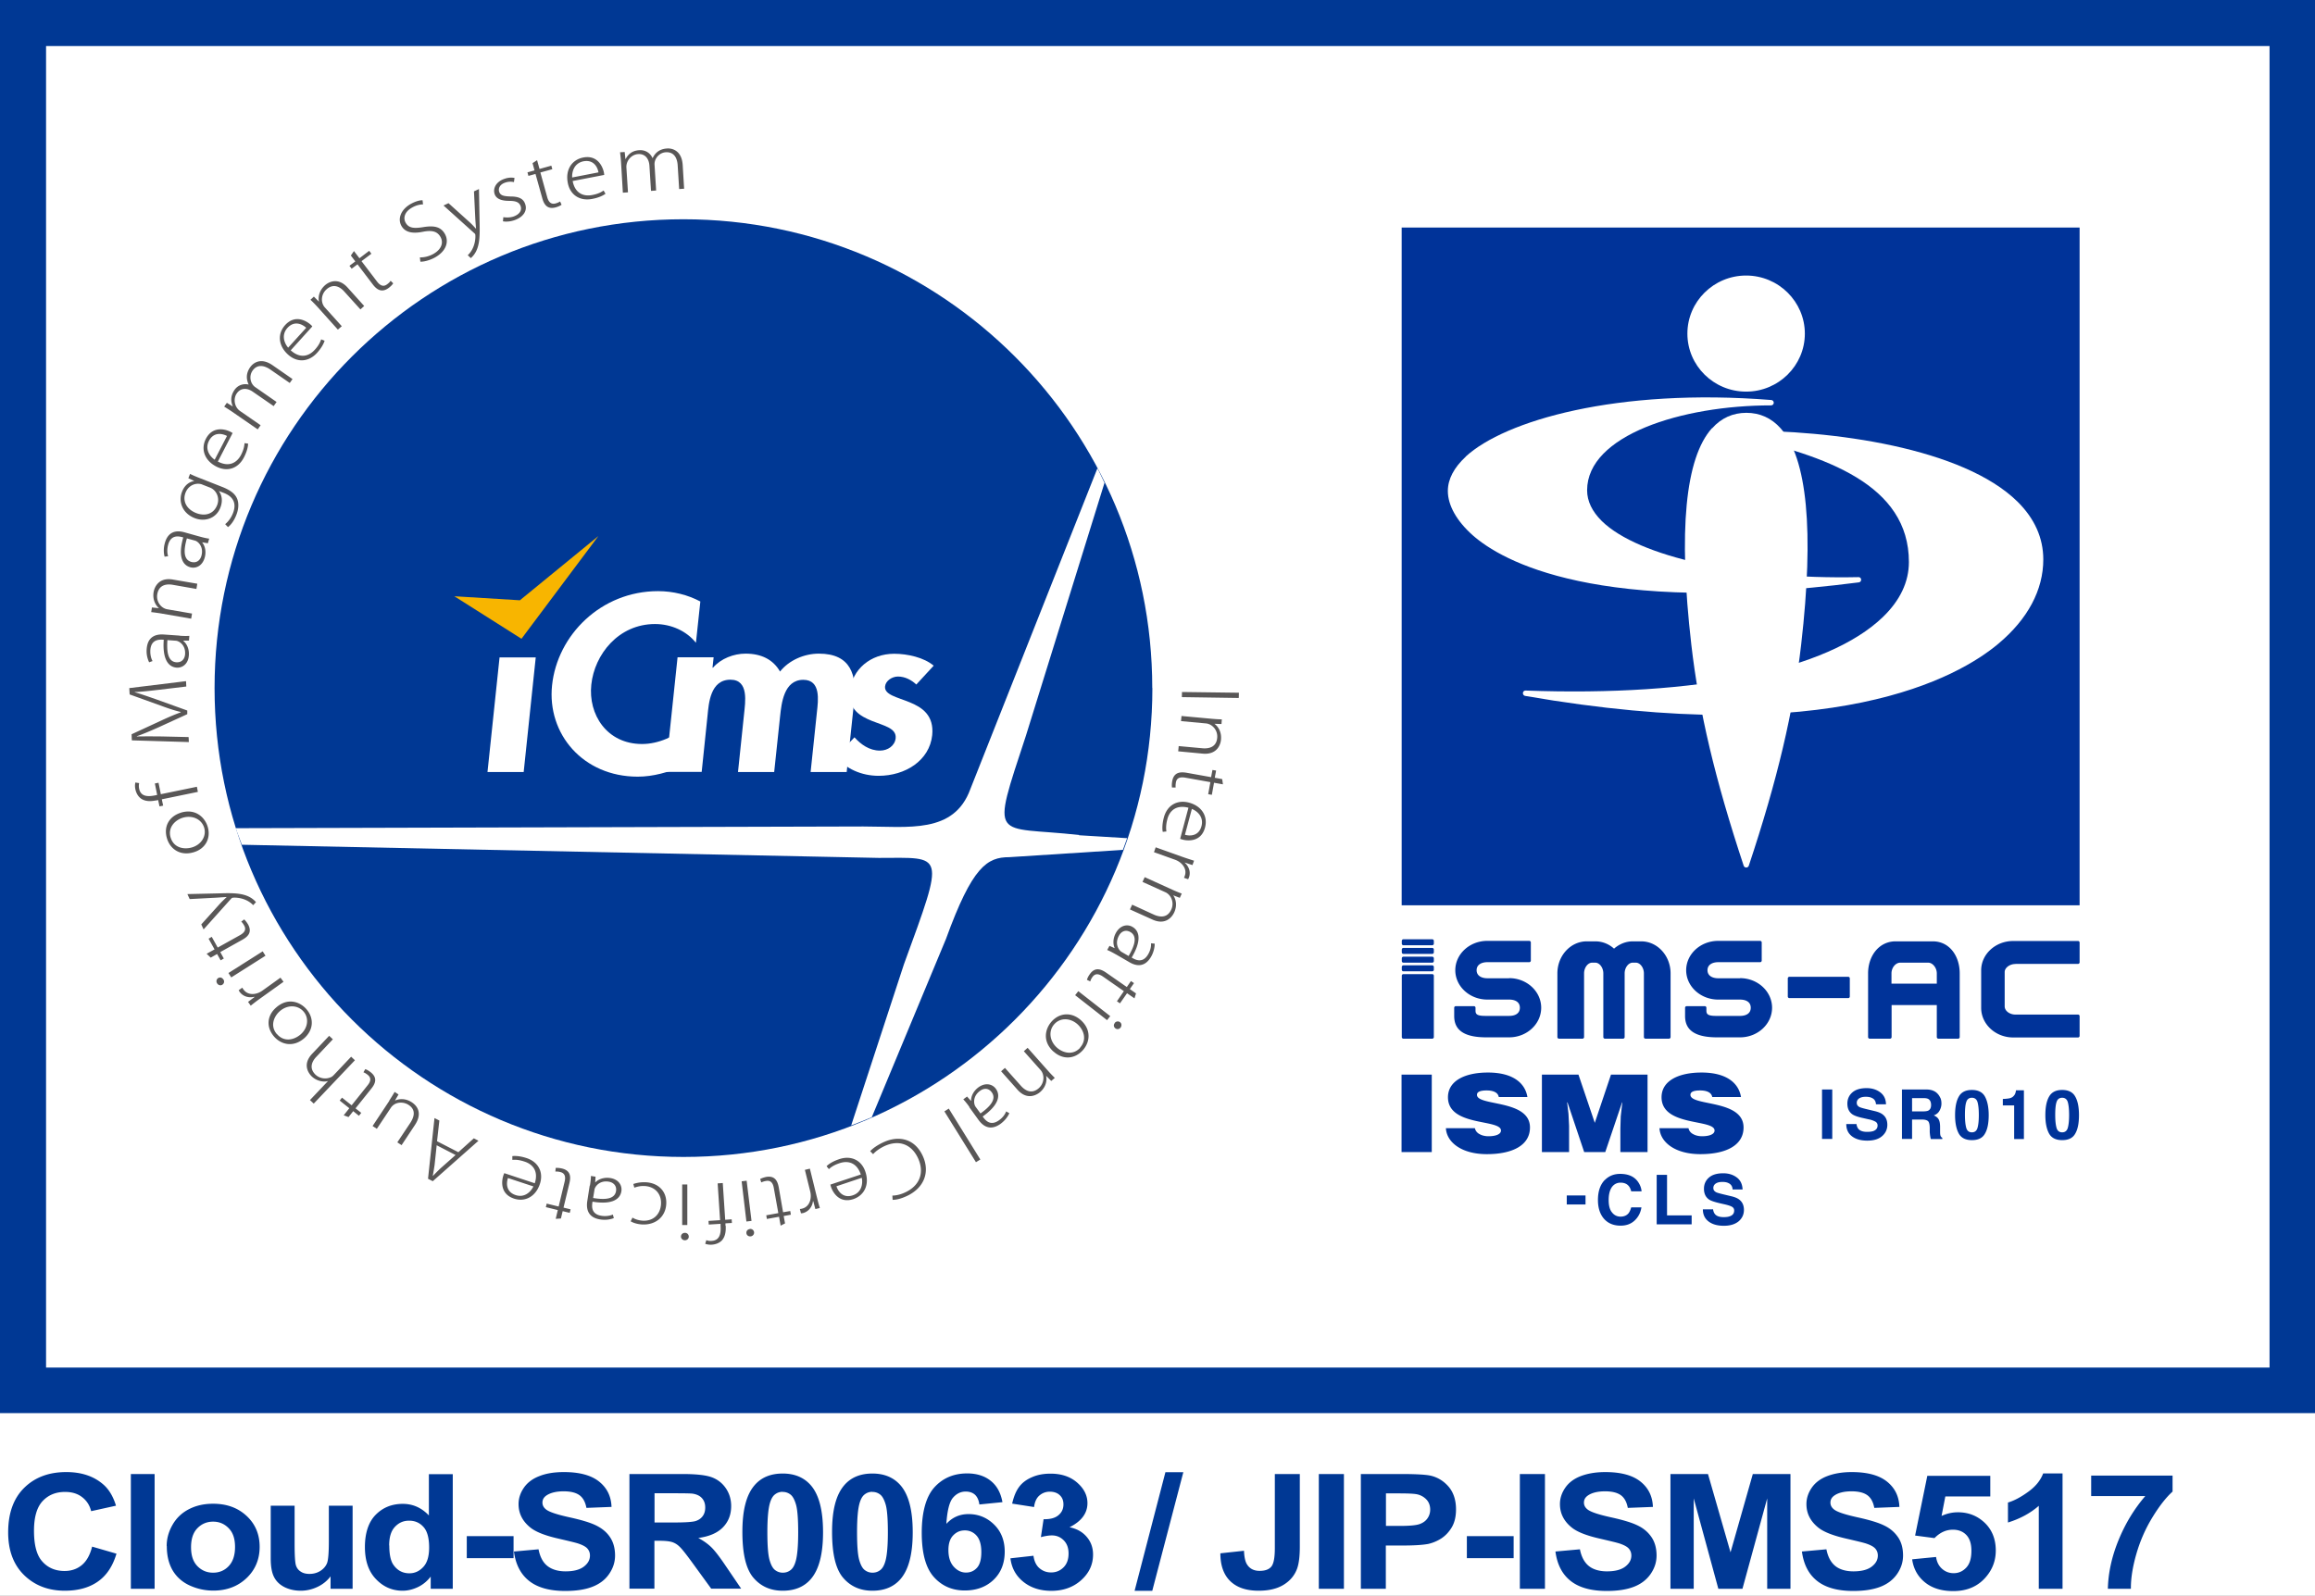
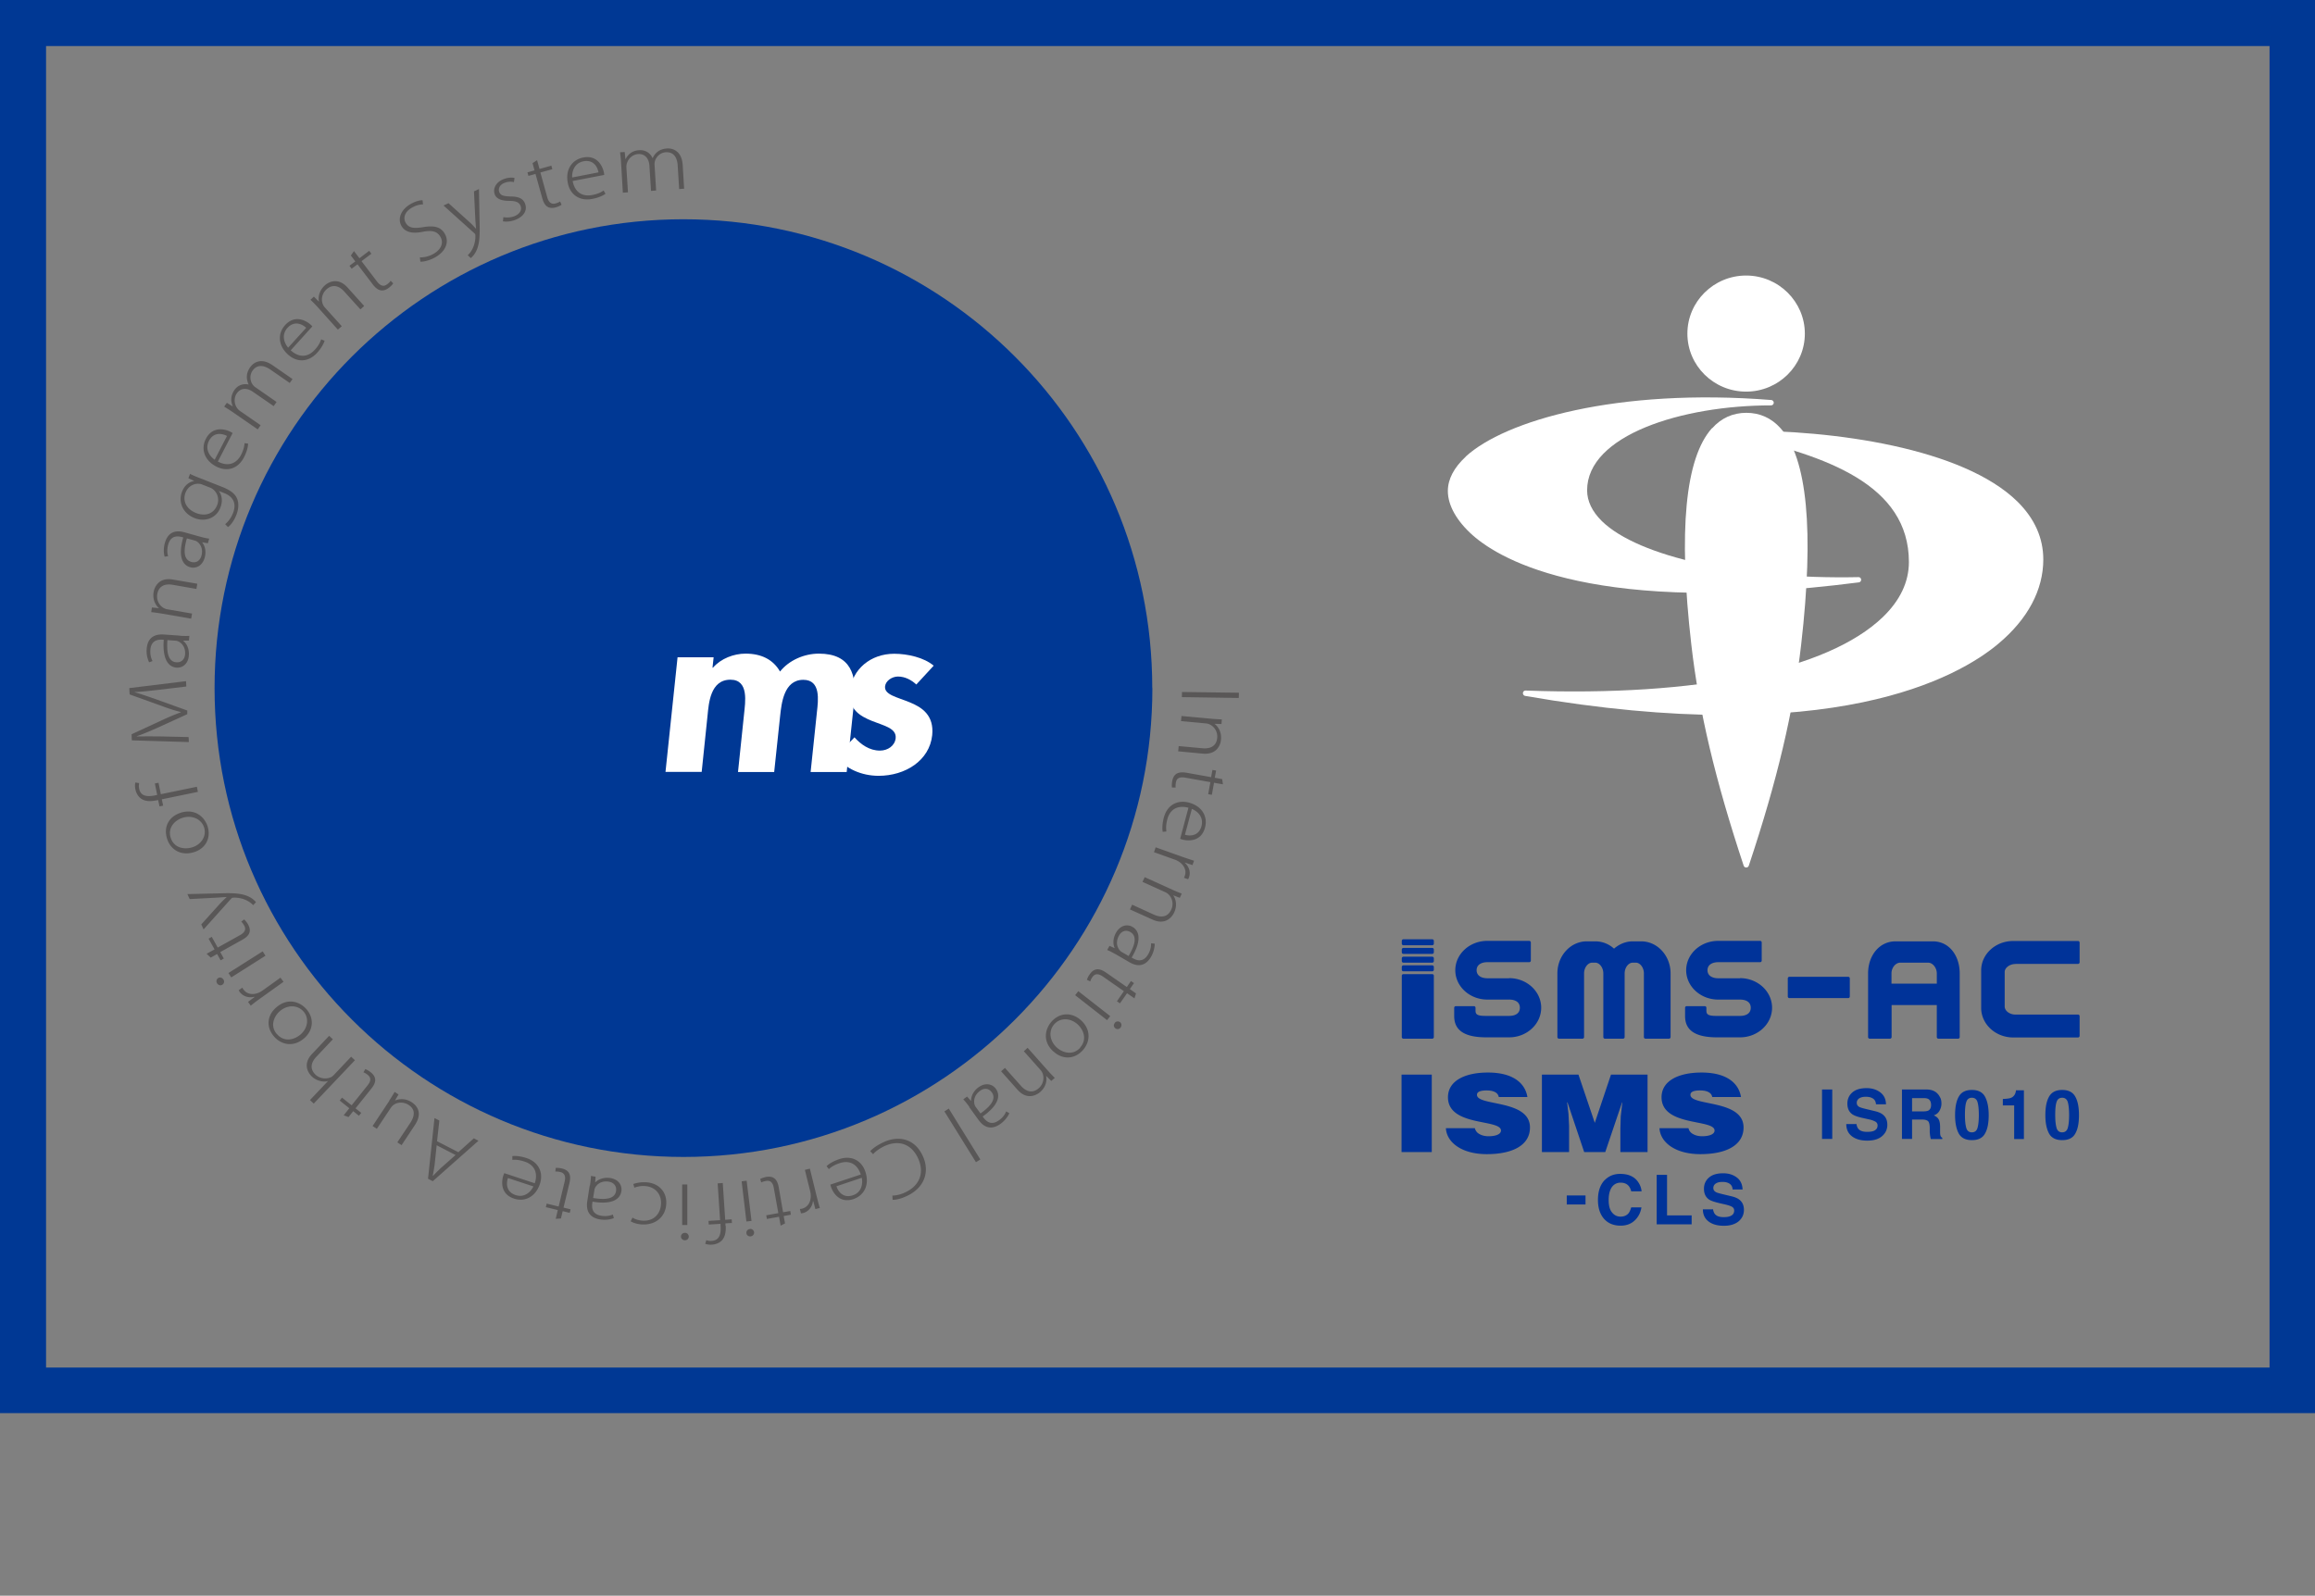
<svg xmlns="http://www.w3.org/2000/svg" width="190" height="131" fill="none">
  <rect width="100%" height="100%" fill="#808080" stroke="none" />
  <g clip-path="url(#a)">
-     <path fill="#fff" d="M0 0h190v131H0z" />
    <path fill="#003894" d="M94.58 56.49c0 21.25-17.23 38.49-38.48 38.49S17.61 77.75 17.61 56.49 34.84 18 56.09 18s38.48 17.23 38.48 38.48" />
-     <path fill="#fff" d="M88.57 68.55c-7.04-.79-7.29.74-4.37-8.15l6.45-20.76c-.2-.4-.37-.81-.58-1.2L79.64 64.78c-1.35 3.7-5.09 3.07-8.79 3.07l-51.5.14c.14.46.34.9.5 1.36l52.27 1.08c5.37 0 5.48-.61 2.07 8.73l-4.33 13.23c.57-.22 1.13-.43 1.69-.67l6.09-14.64c2.16-5.95 3.38-6.71 5.19-6.71l9.33-.6c.12-.32.24-.64.35-.96l-3.96-.24z" />
-     <path fill="#fff" d="M42.98 63.38h-2.97l.99-9.41h2.97zm14.13-10.62c-.77-.96-2.02-1.53-3.35-1.53-2.99 0-4.97 2.49-5.23 4.98-.26 2.43 1.26 4.87 4.17 4.87 1.34 0 2.74-.63 3.7-1.53l-.35 3.35c-1.22.5-2.43.86-3.71.86-4.49 0-7.45-3.51-7.03-7.5.43-4.11 4.01-7.73 8.7-7.73 1.25 0 2.45.31 3.47.85l-.36 3.37z" />
    <path fill="#fff" d="M58.48 54.81h.04c.65-.75 1.71-1.15 2.67-1.15 1.29 0 2.26.48 2.83 1.47.73-.92 1.97-1.47 3.19-1.47 2.65 0 3.11 1.8 2.9 3.85l-.62 5.87h-2.96l.52-4.95c.1-.92.34-2.62-1.12-2.62-1.61 0-1.79 1.97-1.9 2.95l-.49 4.62h-2.97l.5-4.78c.09-.92.42-2.8-1.12-2.8-1.66 0-1.78 1.96-1.88 2.95l-.48 4.62h-2.97l.99-9.41h2.96l-.09.84z" />
    <path fill="#fff" d="M75.2 56.19c-.39-.36-.91-.65-1.5-.65-.48 0-1.01.34-1.06.81-.07.69.99.88 2.01 1.3 1.04.42 2.02 1.08 1.86 2.7-.22 2.09-2.21 3.34-4.4 3.34-1.4 0-2.7-.58-3.5-1.57l1.52-1.59c.52.58 1.22 1.09 2.09 1.09.65 0 1.22-.4 1.29-1.01.08-.83-.93-1.02-1.93-1.42-.99-.4-1.98-.96-1.82-2.47.18-1.76 1.68-3.05 3.63-3.05 1.1 0 2.46.31 3.24.98L75.2 56.2z" />
-     <path fill="#F8B500" d="m49.11 44.01-6.44 5.27-5.38-.33 5.51 3.49z" />
    <path fill="#595757" d="m101.68 56.87-.01.43-4.67-.07.01-.42zm-4.98 4.8.04-.42 1.96.18c.59.05 1.14-.14 1.2-.86.06-.62-.4-1.13-.92-1.18l-2.05-.19.04-.42 2.5.23c.32.03.55.04.81.05l-.03.38-.58-.02c.34.24.6.71.54 1.31-.03.38-.31 1.25-1.5 1.14l-2.01-.19zm3.61 2.29.06.43-.73-.13-.18.99-.3-.05.18-.99-2.07-.37c-.42-.07-.7.02-.76.4-.03.18-.03.31-.02.41h-.3c-.02-.13-.02-.31.02-.53.14-.75.69-.76 1.18-.68l2.01.36.11-.59.3.05-.11.59.6.11zm-4.88 4.32c-.04-.18-.06-.58.09-1.16.27-1.03 1.11-1.48 2.06-1.23 1.05.28 1.57 1.12 1.32 2.05-.3 1.14-1.33 1.12-1.83.99-.09-.02-.14-.04-.21-.07l.68-2.55c-1-.26-1.55.24-1.73.94-.13.49-.11.78-.08 1.01l-.3.03zm1.82.25c.45.13 1.15.09 1.36-.71.2-.74-.33-1.23-.79-1.41l-.57 2.13zm-.08 3.54s.05-.1.07-.17c.21-.58-.24-1.12-.8-1.32l-1.73-.62.14-.4 2.21.79c.32.11.62.21.94.31l-.13.36-.63-.21v.02c.33.29.51.76.34 1.21-.02.05-.04.09-.07.14l-.34-.12zm-4.43 2.59.18-.39 1.79.82c.54.24 1.12.25 1.42-.42.26-.56 0-1.2-.48-1.42l-1.88-.85.18-.39 2.29 1.04c.29.13.51.22.75.31l-.16.35-.54-.21c.24.34.33.87.08 1.41-.16.35-.7 1.08-1.79.58zm-1.16 3.69c-.23-.13-.48-.27-.71-.36l.19-.34.42.19v-.02c-.13-.29-.16-.77.12-1.26.37-.63.95-.7 1.34-.47.68.39.68 1.28-.06 2.52.28.17.89.52 1.35-.26.16-.27.26-.6.24-.91l.3.03c0 .37-.12.77-.3 1.08-.53.9-1.24.76-1.78.44l-1.12-.65zm1.05.13c.39-.67.81-1.57.15-1.96-.4-.23-.75-.05-.93.27-.4.69-.02 1.22.19 1.35l.6.35zm.61 3.06-.13.42-.61-.42-.58.83-.25-.17.57-.83-1.72-1.2c-.35-.24-.64-.27-.86.04-.11.15-.15.27-.18.36l-.27-.13c.03-.12.1-.28.23-.46.44-.63.94-.41 1.36-.12l1.68 1.17.34-.49.25.17-.34.49.5.35zm-5 .16.26-.33 2.62 2.05-.26.33zm3.25 2.28a.31.31 0 0 1 .44-.06c.13.1.15.29.04.44-.12.15-.3.16-.43.06-.15-.12-.16-.3-.04-.44m-5.04 2.35c-.92-.84-.69-1.87-.14-2.48.64-.7 1.61-.8 2.4-.09.85.77.76 1.79.14 2.47-.69.75-1.66.77-2.4.09m2.18-.31c.6-.66.31-1.45-.2-1.92-.59-.53-1.41-.56-1.9-.02-.5.54-.41 1.38.2 1.93.45.41 1.29.69 1.91.02m-6.49 1.93.32-.28 1.31 1.47c.39.44.92.68 1.47.19.46-.41.49-1.1.14-1.49l-1.37-1.54.31-.28 1.67 1.88c.21.24.38.41.56.59l-.29.25-.41-.41h-.01c.09.41-.04.93-.49 1.32-.29.25-1.08.7-1.87-.2l-1.34-1.51zm-2.6 2.92c-.15-.21-.33-.44-.5-.62l.31-.23.31.35h.02c-.01-.33.16-.78.61-1.11.59-.42 1.15-.25 1.42.12.46.63.11 1.44-1.08 2.28.19.26.6.84 1.34.31.26-.18.48-.44.59-.73l.26.15c-.15.34-.42.65-.72.87-.85.61-1.44.19-1.81-.32l-.76-1.05zm.91.54c.63-.45 1.38-1.11.93-1.73-.27-.38-.67-.35-.96-.13-.64.46-.52 1.11-.37 1.31l.41.56zm-2.96-.17.36-.23 2.59 4.18-.36.22zm-6.09 3.27c.18-.21.58-.51 1.14-.76 1.15-.52 2.5-.33 3.18 1.16.6 1.31.11 2.63-1.34 3.29-.63.29-1 .3-1.14.3l-.02-.35c.28 0 .64-.07 1.03-.25 1.19-.54 1.63-1.6 1.08-2.81-.53-1.15-1.56-1.55-2.76-1-.38.18-.72.42-.93.66l-.23-.23zm-3.56 1.21c.13-.13.45-.37 1.02-.56 1.01-.34 1.85.12 2.15 1.05.34 1.03-.08 1.92-.99 2.23-1.12.37-1.66-.5-1.83-.98-.03-.09-.04-.14-.06-.21l2.5-.83c-.33-.98-1.05-1.16-1.74-.93-.48.16-.71.33-.88.49l-.19-.24zm.79 1.66c.14.45.56 1.01 1.34.75.73-.24.84-.95.74-1.44l-2.09.7zm-2.99 1.87c.06 0 .11-.01.18-.03.6-.15.8-.81.66-1.4l-.44-1.78.41-.1.56 2.28c.08.32.16.64.26.95l-.37.09-.17-.64h-.03c-.05.44-.35.85-.82.97-.05.01-.1.01-.16.02l-.09-.35zm-1.2 1.17-.39.2-.13-.73-1 .18-.05-.3.99-.18-.37-2.06c-.07-.42-.26-.65-.64-.58-.18.03-.3.08-.39.12l-.09-.28c.11-.06.27-.12.49-.17.75-.13.95.38 1.04.88l.35 2.02.59-.1.05.3-.59.11.11.6zm-3.6-3.44.42-.05.4 3.3-.42.05-.39-3.3zm.68 3.91c.18-.02.33.1.35.27.02.16-.1.32-.28.34-.19.02-.33-.1-.35-.26-.02-.18.1-.32.28-.34m-1.98-.27c.03.49-.05.92-.32 1.21-.22.22-.52.32-.81.34-.23.02-.43-.03-.55-.07l.09-.3c.11.04.24.08.45.06.65-.04.76-.6.72-1.21v-.19l-.97.06-.02-.3.95-.06-.2-3.02.42-.03.2 3.02.53-.04.02.3-.53.03v.18zm-3.34.58c.18 0 .31.14.31.31s-.14.3-.32.3-.32-.14-.32-.3c0-.18.14-.31.32-.31m-.22-3.97h.42v3.33h-.42zm-4.01-.04c.17-.06.55-.17 1.06-.14 1.05.07 1.71.8 1.64 1.81-.07 1.04-.89 1.72-2.01 1.65-.44-.03-.78-.17-.91-.26l.15-.3c.16.1.43.22.82.25.94.06 1.47-.57 1.52-1.34.06-.85-.49-1.44-1.3-1.5-.42-.03-.69.07-.89.13zm-3.56.13c.04-.26.08-.54.08-.79l.38.06-.03.46h.02c.22-.23.66-.43 1.21-.35.72.11.99.63.92 1.08-.12.77-.94 1.1-2.37.86-.05.32-.16 1.02.73 1.16.31.05.65.02.94-.1l.08.29c-.35.14-.76.17-1.12.11-1.03-.16-1.15-.88-1.06-1.5l.2-1.28zm.26 1.02c.76.12 1.76.19 1.88-.57.07-.45-.23-.71-.59-.77-.78-.13-1.15.42-1.18.66zm-2.63 1.68-.44.03.17-.72-.98-.24.07-.29.98.24.49-2.04c.1-.41.02-.7-.35-.79a1.3 1.3 0 0 0-.41-.04l.03-.3c.12-.01.3 0 .52.05.74.18.72.73.6 1.22l-.48 1.99.58.14-.07.29-.58-.14-.14.59zm-4-5.12c.18-.02.58-.03 1.16.16 1.01.33 1.41 1.2 1.1 2.13-.34 1.03-1.21 1.5-2.12 1.2-1.12-.37-1.04-1.39-.88-1.89.03-.09.05-.14.08-.2l2.5.83c.32-.98-.15-1.56-.84-1.78-.48-.16-.77-.16-1-.14zm-.36 1.8c-.15.45-.15 1.14.63 1.4.73.24 1.24-.26 1.46-.71zm-6.02-4.92.39.2-.19 1.7 1.75.9 1.27-1.14.38.2-3.75 3.32-.39-.2.53-4.98zm.17 2.23-.17 1.61c-.05.34-.1.62-.15.9h.02c.19-.2.39-.4.62-.62l1.23-1.09zm-3.89-3.67c.17-.26.31-.49.44-.71l.32.21-.29.49h.02c.31-.13.83-.2 1.37.16.42.28.9.88.23 1.88l-1.08 1.63-.35-.23 1.04-1.56c.39-.58.47-1.13-.11-1.51-.4-.27-1.1-.3-1.46.23l-1.15 1.73-.35-.23 1.38-2.08zm-3.33 1.36-.41-.15.46-.58-.79-.63.19-.24.79.63 1.31-1.64c.27-.33.31-.62.01-.86-.15-.12-.25-.17-.35-.21l.15-.26c.12.04.27.12.45.26.6.48.35.97.03 1.36l-1.28 1.6.47.37-.19.24-.47-.38-.38.48zm-1.61-6.68.31.29-1.36 1.44c-.4.42-.58.96-.07 1.46.36.34.89.39 1.27.21.1-.04.16-.1.25-.19l1.41-1.49.31.29-3.38 3.56-.31-.29 1.48-1.56h-.01c-.39.11-.94-.02-1.32-.38-.28-.27-.79-1 .04-1.87l1.39-1.47zm-4.32-2.34c.94-.81 1.94-.45 2.47.17.62.72.59 1.7-.21 2.39-.87.74-1.87.53-2.47-.17-.66-.78-.56-1.74.21-2.39m.04 2.2c.58.68 1.4.49 1.93.04.6-.51.73-1.33.26-1.88-.48-.56-1.32-.58-1.94-.05-.47.4-.85 1.2-.26 1.89m-2.83-3.81c.02.05.05.1.1.16.36.5 1.05.44 1.54.09l1.49-1.07.25.34-1.9 1.36c-.27.19-.53.39-.79.6l-.22-.31.53-.4-.02-.02c-.43.11-.91-.01-1.2-.4-.03-.04-.05-.09-.08-.14zm-1.55-.67c.1.16.05.34-.09.43-.13.09-.33.05-.43-.11s-.05-.34.08-.43c.16-.1.33-.05.43.11m3.23-2.31.23.36-2.81 1.78-.23-.36zm-4.28.5-.32-.3.65-.36-.49-.88.26-.15.49.88 1.83-1.02c.37-.21.53-.46.34-.79-.09-.16-.17-.26-.24-.32l.24-.18c.09.08.2.21.32.41.37.67-.05 1.03-.49 1.27l-1.79 1 .29.53-.26.15-.29-.52-.53.3zm-1.91-5.2 2.64-.06c1.3-.04 2.34-.04 3 .72l-.23.25c-.64-.68-1.63-.64-1.72-.6-.03.01-.06.04-.11.09l-2.24 2.5-.19-.41 1.55-1.72c.17-.18.38-.38.54-.53-.21.01-.49.03-.77.05l-2.27.12-.19-.41zm-.51-6.69c1.19-.35 1.96.39 2.19 1.17.27.91-.16 1.8-1.17 2.09-1.1.32-1.93-.28-2.18-1.16-.29-.98.2-1.81 1.17-2.1M14 68.74c.25.86 1.08 1.02 1.75.83.76-.22 1.21-.92 1.01-1.61-.21-.71-.97-1.06-1.75-.83-.58.17-1.26.75-1.01 1.62m-1.2-3.04c-.48.1-.91.08-1.24-.16-.25-.19-.39-.47-.45-.76-.05-.23-.03-.42 0-.55l.31.05c-.02.11-.04.25 0 .46.13.64.69.67 1.29.55l.19-.04-.19-.94.3-.06.19.94 2.96-.61.08.42-2.96.61.11.52-.3.06-.11-.52-.18.04zm2.47-9.77.02.42-2.18.26c-.69.08-1.52.18-2.05.19v.02c.53.15 1.09.35 1.78.59l2.53.91v.3l-2.36 1.08c-.7.31-1.26.55-1.78.73v.02c.55-.01 1.36-.01 2.12 0l2.13.05.02.41-4.68-.14-.02-.5 2.53-1.17c.58-.27 1.04-.46 1.5-.63v-.03c-.46-.11-.93-.26-1.55-.49l-2.64-.95-.03-.52 4.65-.57zm-.53-3.75c.27.02.55.03.8.01l-.03.39h-.46v.03c.25.2.49.62.45 1.18-.05.72-.54 1.04-1 1.01-.78-.06-1.17-.85-1.06-2.29-.32-.02-1.03-.07-1.1.83-.02.31.03.65.18.92l-.28.1a2.1 2.1 0 0 1-.2-1.1c.08-1.04.78-1.22 1.4-1.18l1.29.09zm-1 .35c-.05.77-.04 1.77.73 1.83.46.03.69-.29.72-.65.06-.79-.52-1.11-.76-1.12l-.69-.05zm2.45-4.61-.07.42-1.94-.34c-.58-.1-1.14.04-1.27.76-.11.61.3 1.16.82 1.25l2.03.35-.07.42-2.48-.43c-.31-.05-.55-.08-.8-.11l.06-.38.58.06c-.32-.27-.54-.76-.44-1.34.07-.38.41-1.22 1.59-1.01l1.99.34zm.2-3.88c.26.07.53.14.78.17l-.11.38-.46-.08v.02c.2.24.35.7.2 1.24-.2.7-.74.91-1.18.79-.75-.21-.98-1.06-.58-2.45-.31-.09-1-.28-1.24.6-.08.3-.1.65 0 .94l-.29.04c-.1-.36-.08-.77.02-1.12.28-1.01 1.01-1.05 1.61-.88zm-1.05.14c-.21.74-.39 1.73.36 1.94.44.12.73-.14.83-.5.21-.76-.29-1.19-.53-1.25l-.66-.18zm.25-5.29c.22.11.45.21.81.35l1.83.72c.79.31 1.11.64 1.25 1.02.15.42.07.91-.09 1.3-.15.39-.41.79-.68.98l-.23-.24c.22-.18.47-.47.64-.9.27-.69.14-1.31-.74-1.66l-.42-.16c.24.31.35.8.12 1.38-.33.84-1.23 1.18-2.09.85-1.08-.42-1.35-1.42-1.05-2.17.25-.64.7-.84 1.01-.88l-.49-.23.14-.36zm1.02.88c-.49-.19-1.13.03-1.38.66-.27.69.07 1.36.87 1.68.7.27 1.42.11 1.72-.65.24-.6-.06-1.23-.58-1.44l-.64-.25zm3.75-3.35c0 .18-.06.58-.34 1.12-.49.95-1.4 1.2-2.27.75-.97-.5-1.29-1.44-.85-2.28.54-1.04 1.54-.81 2-.58.08.04.13.07.19.11l-1.21 2.34c.92.48 1.56.1 1.9-.54.23-.45.27-.73.29-.97l.3.04zm-1.73-.64c-.42-.22-1.1-.33-1.48.4-.35.68.06 1.27.47 1.55zm5.39-4.69-.24.34-1.59-1.1c-.58-.4-1.12-.41-1.47.1-.3.44-.18 1.07.24 1.35L22.7 33l-.24.34-1.71-1.18c-.47-.33-1-.33-1.32.14-.3.43-.2 1.11.27 1.44l1.69 1.17-.24.34-2.07-1.43c-.26-.18-.46-.3-.68-.44l.22-.31.49.3c-.17-.4-.21-.85.13-1.35.28-.41.74-.55 1.17-.45-.17-.36-.27-.86.12-1.42.22-.32.85-.86 1.85-.16l1.63 1.13zm2.62-3.13c-.05.18-.21.54-.61.99-.72.79-1.66.81-2.39.15-.81-.73-.88-1.71-.24-2.42.79-.87 1.69-.39 2.08-.05.07.06.11.1.15.16l-1.77 1.96c.77.69 1.48.5 1.97-.04.34-.37.45-.64.53-.86zm-1.51-1.06c-.35-.32-.98-.6-1.54.01-.51.57-.27 1.24.06 1.62zm4.76-1.79-.31.28-1.32-1.46c-.39-.44-.93-.67-1.47-.18-.46.42-.48 1.1-.12 1.49l1.38 1.53-.32.28-1.68-1.87c-.22-.24-.38-.4-.57-.58l.28-.26.41.41h.01c-.09-.41.04-.93.48-1.33.28-.26 1.07-.71 1.87.18l1.35 1.5zm-1.09-4.15.25-.36.45.59.8-.61.18.24-.81.61 1.27 1.67c.26.34.53.46.83.23.15-.11.23-.2.29-.29l.21.21c-.07.11-.18.23-.36.37-.61.46-1.03.1-1.33-.3l-1.24-1.63-.48.36-.18-.24.48-.36-.37-.49zm5.92-4.19c-.17 0-.52.04-.9.26-.69.39-.71.92-.53 1.24.25.44.66.49 1.42.37.89-.15 1.46-.05 1.8.55.35.61.14 1.4-.8 1.93-.39.22-.9.37-1.21.35l-.04-.35c.34.01.75-.08 1.12-.29.65-.37.84-.92.57-1.39-.25-.44-.66-.57-1.41-.43-.82.17-1.47.09-1.79-.47-.34-.6-.04-1.34.73-1.79.42-.24.79-.33 1-.32l.04.35zm4.59-1.23.05 2.64c.03 1.3.04 2.34-.72 3l-.25-.24c.68-.63.65-1.63.61-1.72-.01-.03-.04-.06-.1-.11l-2.5-2.25.41-.19 1.72 1.55c.19.17.38.38.53.54h.01c-.02-.22-.04-.49-.06-.78l-.11-2.28.41-.19zm2.87-.6a1.3 1.3 0 0 0-.74.05c-.43.15-.56.48-.47.75.11.31.39.36.91.38.63 0 1.06.14 1.22.61.21.57-.16 1.08-.86 1.33-.34.12-.69.15-.96.1l.03-.34c.22.03.54.05.85-.06.52-.19.68-.53.57-.85-.12-.32-.39-.43-.94-.43-.64 0-1.06-.17-1.19-.55-.16-.46.1-1.01.78-1.25.32-.12.62-.13.85-.08zm1.53-1.56.37-.24.2.72.97-.27.08.29-.98.27.56 2.02c.11.41.32.62.69.52.18-.05.29-.11.37-.16l.12.27c-.1.07-.26.15-.47.21-.74.21-.99-.29-1.12-.77l-.55-1.97-.58.16-.08-.29.58-.16-.16-.59zm5.98 2.52c-.15.11-.49.31-1.09.42-1.05.2-1.82-.36-2-1.32-.21-1.07.33-1.9 1.27-2.08 1.15-.22 1.58.71 1.69 1.21.02.09.02.15.03.22l-2.59.5c.19 1.01.89 1.29 1.6 1.15.5-.09.75-.24.94-.37l.15.26zm-.57-1.75c-.08-.47-.42-1.07-1.23-.92-.75.15-.96.83-.93 1.33l2.16-.42zm7.04 1.33-.42.03-.12-1.93c-.04-.71-.37-1.13-.98-1.09-.53.03-.95.52-.92 1.02l.13 2.12-.42.03-.13-2.07c-.04-.58-.36-.99-.93-.95-.53.03-.99.53-.96 1.1l.13 2.04-.42.03-.15-2.51c-.02-.32-.05-.55-.08-.81l.38-.02.06.57h.02c.2-.38.53-.69 1.13-.72.5-.03.89.24 1.07.64h.02c.17-.36.5-.74 1.18-.78.39-.03 1.2.14 1.28 1.35l.12 1.98z" />
    <path fill="#003894" fill-rule="evenodd" d="M0 0v116.01h190V0zm186.27 112.27H3.78V3.78h182.49v108.5z" clip-rule="evenodd" />
-     <path fill="#003894" d="m7.56 126.97 2 .58c-.31 1.03-.81 1.79-1.53 2.29-.71.5-1.62.75-2.71.75-1.35 0-2.47-.43-3.34-1.28S.67 127.29.67 125.8c0-1.57.44-2.79 1.31-3.65.88-.87 2.03-1.3 3.46-1.3 1.25 0 2.26.34 3.04 1.02.46.4.81.98 1.04 1.74l-2.04.45c-.12-.49-.37-.87-.75-1.16s-.85-.42-1.39-.42c-.76 0-1.37.25-1.84.75s-.71 1.31-.71 2.44c0 1.19.23 2.04.7 2.54.46.51 1.07.76 1.81.76q.825 0 1.41-.48c.39-.32.68-.83.85-1.52m3.18 3.46v-9.42h1.95v9.42zm2.94-3.51q0-.9.48-1.74c.32-.56.77-.99 1.36-1.29s1.24-.44 1.97-.44c1.12 0 2.03.33 2.75 1s1.07 1.52 1.07 2.54-.36 1.89-1.08 2.57-1.63 1.02-2.72 1.02c-.68 0-1.32-.14-1.94-.42-.61-.28-1.08-.7-1.4-1.24-.32-.55-.48-1.21-.48-2zm2 .1c0 .68.17 1.19.52 1.55q.525.54 1.29.54c.51 0 .94-.18 1.28-.54s.52-.88.52-1.57-.17-1.18-.52-1.54-.77-.54-1.28-.54q-.765 0-1.29.54c-.35.36-.52.88-.52 1.56m11.45 3.41v-1.02c-.27.36-.62.65-1.06.86s-.9.32-1.39.32-.94-.1-1.34-.3c-.39-.2-.68-.48-.86-.85-.18-.36-.26-.87-.26-1.51v-4.32h1.96v3.14c0 .96.04 1.55.11 1.76q.105.33.39.51c.19.13.43.19.72.19.33 0 .63-.08.9-.25q.39-.255.54-.63c.1-.25.15-.86.15-1.84v-2.88h1.95v6.82h-1.82zm10.04 0h-1.82v-1c-.3.39-.66.68-1.07.87s-.82.29-1.24.29c-.85 0-1.58-.32-2.18-.95-.61-.63-.91-1.51-.91-2.64s.29-2.04.88-2.64 1.33-.9 2.23-.9c.83 0 1.54.32 2.14.95v-3.39h1.96v9.42zm-5.22-3.56c0 .73.11 1.26.33 1.58.32.47.76.71 1.32.71.45 0 .83-.18 1.15-.53s.47-.88.47-1.58c0-.78-.15-1.35-.46-1.69-.31-.35-.7-.52-1.18-.52s-.85.17-1.17.51-.47.85-.47 1.53zm6.36 1.05v-1.81h3.84v1.81zm3.89-.55 2-.18c.12.62.36 1.08.73 1.37s.87.44 1.49.44q.99 0 1.5-.39c.34-.26.5-.56.5-.91q0-.33-.21-.57c-.14-.16-.39-.29-.74-.41-.24-.08-.79-.21-1.65-.41-1.1-.25-1.88-.56-2.32-.93-.63-.52-.94-1.15-.94-1.9 0-.48.15-.93.44-1.35s.72-.74 1.27-.95q.825-.33 2.01-.33c1.28 0 2.24.26 2.89.78s.99 1.21 1.02 2.08l-2.06.08c-.09-.48-.28-.83-.57-1.04s-.72-.32-1.3-.32-1.07.11-1.41.34c-.22.15-.33.34-.33.59 0 .22.1.41.31.57q.39.3 1.89.63c1 .22 1.74.44 2.22.68s.86.55 1.13.96c.27.4.41.91.41 1.5 0 .54-.16 1.04-.49 1.52q-.48.705-1.38 1.05c-.59.23-1.33.34-2.22.34-1.29 0-2.28-.28-2.97-.83s-1.1-1.35-1.24-2.41zm9.46 3.06v-9.42h4.33c1.09 0 1.88.08 2.38.25.49.17.89.47 1.19.9s.45.93.45 1.48c0 .71-.23 1.29-.68 1.75s-1.12.75-2.02.87c.45.24.81.5 1.1.79q.435.435 1.17 1.53l1.25 1.84h-2.46l-1.49-2.05c-.53-.73-.89-1.19-1.09-1.38-.19-.19-.4-.32-.62-.39s-.56-.11-1.04-.11h-.42v3.93h-2.06zm2.06-5.44h1.52c.99 0 1.6-.04 1.85-.12s.44-.21.58-.4.21-.42.21-.71c0-.32-.09-.57-.27-.77s-.44-.32-.78-.37q-.255-.03-1.5-.03h-1.61zm10.52-4.02c.99 0 1.76.33 2.32.98q.99 1.155.99 3.84c0 1.79-.33 3.06-1 3.84q-.825.96-2.31.96c-.99 0-1.79-.35-2.4-1.06s-.91-1.96-.91-3.77.33-3.05 1-3.83q.825-.96 2.31-.96m0 1.5q-.36 0-.63.21c-.19.14-.33.39-.43.75-.13.47-.2 1.25-.2 2.36s.06 1.86.18 2.28.27.69.46.83.39.21.63.21q.36 0 .63-.21c.19-.14.33-.39.43-.75.13-.46.2-1.25.2-2.35s-.06-1.87-.18-2.28-.27-.69-.46-.83a1 1 0 0 0-.63-.21zm7.36-1.5c.99 0 1.76.33 2.32.98q.99 1.155.99 3.84c0 1.79-.33 3.06-1 3.84q-.825.96-2.31.96c-.99 0-1.79-.35-2.4-1.06s-.91-1.96-.91-3.77.33-3.05 1-3.83q.825-.96 2.31-.96m0 1.5q-.36 0-.63.21c-.19.14-.33.39-.43.75-.13.47-.2 1.25-.2 2.36s.06 1.86.18 2.28.27.69.46.83.39.21.63.21q.36 0 .63-.21c.19-.14.33-.39.43-.75.13-.46.2-1.25.2-2.35s-.06-1.87-.18-2.28-.27-.69-.46-.83a1 1 0 0 0-.63-.21zm10.67.85-1.89.19c-.05-.36-.17-.62-.36-.8-.19-.17-.45-.26-.76-.26q-.615 0-1.05.51c-.29.34-.47 1.06-.54 2.14.49-.53 1.09-.8 1.82-.8.82 0 1.52.29 2.1.86s.87 1.32.87 2.22c0 .96-.31 1.74-.92 2.32s-1.4.87-2.36.87c-1.03 0-1.88-.37-2.54-1.11q-.99-1.11-.99-3.63c0-1.68.35-2.97 1.04-3.73s1.59-1.14 2.69-1.14c.77 0 1.42.2 1.92.6.51.4.83.98.97 1.74zm-4.43 3.94c0 .59.15 1.04.44 1.36s.63.48 1 .48.66-.13.9-.39q.36-.39.36-1.29c0-.6-.13-1.06-.39-1.35a1.24 1.24 0 0 0-.97-.43c-.39 0-.69.14-.95.41s-.39.67-.39 1.21m5.09.67 1.89-.21c.06.44.22.79.49 1.02s.58.35.96.35q.6 0 1.02-.42c.28-.28.41-.66.41-1.14 0-.45-.13-.81-.4-1.08s-.59-.4-.97-.4c-.25 0-.55.05-.9.14l.22-1.47c.53.01.93-.09 1.21-.32s.42-.52.42-.9c0-.32-.1-.57-.31-.76-.2-.19-.48-.28-.81-.28s-.62.11-.86.32-.38.53-.43.94l-1.8-.28c.13-.57.31-1.02.57-1.37.25-.34.61-.61 1.06-.8.45-.2.96-.29 1.52-.29.96 0 1.73.28 2.31.85.48.46.72.99.72 1.57q0 1.245-1.47 1.98c.58.12 1.05.37 1.4.78.35.4.53.89.53 1.46 0 .83-.33 1.53-.98 2.11s-1.47.87-2.44.87c-.92 0-1.69-.25-2.3-.74s-.96-1.13-1.06-1.92zm10.19 2.67 2.53-9.74h1.47l-2.55 9.74zm11.51-9.59h2.05v5.96c0 .78-.07 1.38-.22 1.8-.2.55-.56.99-1.09 1.32s-1.21.5-2.07.5c-1.01 0-1.78-.26-2.32-.78s-.82-1.28-.82-2.29l1.94-.21c.02.54.11.92.26 1.14q.33.51 1.02.51c.46 0 .78-.12.97-.36s.28-.74.28-1.51V121zm3.61 9.42v-9.42h2.06v9.42zm3.45 0v-9.42h3.3c1.25 0 2.07.05 2.45.14.58.14 1.07.45 1.47.92.39.47.59 1.09.59 1.84 0 .58-.11 1.06-.34 1.46q-.345.585-.87.93a3.4 3.4 0 0 1-1.07.45c-.49.09-1.2.13-2.14.13h-1.34v3.55h-2.06zm2.06-7.83v2.67h1.13c.81 0 1.35-.05 1.63-.15s.49-.25.64-.46.23-.45.23-.73c0-.34-.11-.63-.33-.85a1.5 1.5 0 0 0-.83-.42c-.25-.04-.74-.06-1.48-.06zm6.64 5.32v-1.81h3.84v1.81zm4.35 2.51v-9.42h2.06v9.42zm2.93-3.06 2-.18c.12.62.37 1.08.73 1.37s.87.44 1.49.44q.99 0 1.5-.39c.34-.26.5-.56.5-.91q0-.33-.21-.57c-.14-.16-.39-.29-.74-.41-.24-.08-.79-.21-1.65-.41-1.1-.25-1.88-.56-2.32-.93-.63-.52-.94-1.15-.94-1.9 0-.48.15-.93.44-1.35s.72-.74 1.27-.95 1.22-.33 2.01-.33c1.28 0 2.24.26 2.89.78s.99 1.21 1.02 2.08l-2.06.08c-.09-.48-.28-.83-.57-1.04s-.72-.32-1.3-.32-1.07.11-1.4.34c-.22.15-.33.34-.33.59 0 .22.1.41.31.57q.39.3 1.89.63c1 .22 1.74.44 2.22.68.48.23.85.55 1.13.96.27.4.41.91.41 1.5 0 .54-.16 1.04-.49 1.52-.33.47-.78.82-1.38 1.05s-1.33.34-2.22.34c-1.29 0-2.28-.28-2.97-.83s-1.1-1.35-1.24-2.41zm9.43 3.06v-9.42h3.08l1.85 6.43 1.83-6.43h3.09v9.42h-1.91v-7.42l-2.03 7.42h-1.98l-2.02-7.42v7.42zm10.8-3.06 2-.18c.12.62.37 1.08.73 1.37s.87.44 1.49.44q.99 0 1.5-.39c.34-.26.5-.56.5-.91q0-.33-.21-.57c-.14-.16-.39-.29-.74-.41-.24-.08-.79-.21-1.65-.41-1.1-.25-1.88-.56-2.32-.93-.63-.52-.94-1.15-.94-1.9 0-.48.15-.93.44-1.35s.72-.74 1.27-.95 1.22-.33 2.01-.33c1.28 0 2.24.26 2.89.78s.99 1.21 1.02 2.08l-2.06.08c-.09-.48-.28-.83-.57-1.04s-.72-.32-1.3-.32-1.07.11-1.4.34c-.22.15-.33.34-.33.59 0 .22.1.41.31.57q.39.3 1.89.63c1 .22 1.74.44 2.22.68.48.23.85.55 1.13.96s.41.91.41 1.5c0 .54-.16 1.04-.49 1.52-.33.47-.78.82-1.38 1.05s-1.33.34-2.22.34c-1.29 0-2.28-.28-2.97-.83s-1.1-1.35-1.24-2.41zm9.05.64 1.95-.19c.06.41.22.73.49.97s.59.36.95.36c.41 0 .75-.15 1.04-.46s.42-.77.42-1.38c0-.58-.14-1.01-.42-1.3s-.65-.43-1.1-.43c-.56 0-1.06.23-1.51.69l-1.59-.21 1-4.9h5.17v1.69h-3.69l-.31 1.6c.44-.2.88-.3 1.34-.3.87 0 1.6.29 2.21.87.6.58.9 1.34.9 2.27 0 .78-.24 1.47-.73 2.08-.66.83-1.58 1.25-2.76 1.25-.94 0-1.71-.23-2.3-.7s-.95-1.09-1.07-1.88zm12.33 2.42h-1.95v-6.81c-.71.62-1.56 1.07-2.53 1.37v-1.64c.51-.15 1.07-.45 1.66-.88.6-.43 1.01-.93 1.23-1.51h1.59zm2.35-7.61v-1.68h6.68v1.31q-.825.75-1.68 2.16c-.57.94-1 1.94-1.3 2.99s-.45 2-.44 2.83H173c.03-1.3.32-2.63.87-3.98s1.28-2.56 2.2-3.63z" />
-     <path fill="#039" d="M170.68 18.68h-55.64v55.64h55.64z" />
+     <path fill="#039" d="M170.68 18.68h-55.64h55.64z" />
    <mask id="b" width="69" height="95" x="108" y="12" maskUnits="userSpaceOnUse" style="mask-type:luminance">
      <path fill="#fff" d="M176.93 12.4H108.8v94.35h68.13z" />
    </mask>
    <g mask="url(#b)">
      <path fill="#fff" d="M138.49 27.39c0 2.63 2.16 4.76 4.82 4.76s4.82-2.14 4.82-4.76-2.16-4.77-4.82-4.77-4.82 2.14-4.82 4.77m2.01 7.77c-2.19 2.45-2.76 8.42-1.69 17.74.63 5.51 1.96 11.11 4.3 18.17.03.09.11.15.21.15s.18-.06.21-.15c2.35-7.06 3.67-12.67 4.3-18.17 1.07-9.32.5-15.29-1.69-17.74-.75-.84-1.7-1.27-2.81-1.27s-2.06.43-2.81 1.27" />
      <path fill="#fff" d="M120.3 37.49c-.97.9-1.47 1.85-1.47 2.82 0 1.18.73 2.47 2.05 3.64 2.36 2.08 10.18 6.62 31.68 3.86.12-.01.2-.12.19-.23 0-.12-.11-.21-.22-.2-9.58.2-18.04-1.65-21.06-4.6-.8-.79-1.21-1.64-1.21-2.53 0-4.52 7.78-6.97 15.1-6.97.12 0 .21-.09.22-.21 0-.12-.08-.22-.2-.23-12.68-1.01-21.88 1.7-25.08 4.64" />
      <path fill="#fff" d="M142.6 35.36c-.11 0-.2.08-.21.19s.06.21.17.23c7.33 1.63 14.11 4.01 14.11 10.36 0 1.63-.72 3.15-2.14 4.52-4.52 4.35-15.2 6.55-29.32 6.03-.12 0-.21.08-.22.2-.01.11.07.22.18.24 25.24 4.39 35.58-1.54 38.85-4.29 2.41-2.02 3.68-4.41 3.68-6.91 0-1.76-.71-3.35-2.1-4.73-4.48-4.43-15.18-5.92-22.97-5.84" />
      <path fill="#039" d="M150.38 89.44h-.84v4.06h.84zm1.98 2.81c.03.19.08.32.16.42.14.17.38.25.72.25.21 0 .37-.02.5-.06.24-.09.36-.24.36-.47 0-.13-.06-.24-.18-.31a1.9 1.9 0 0 0-.56-.19l-.44-.1c-.43-.09-.73-.2-.89-.31-.27-.19-.41-.48-.41-.88 0-.36.13-.67.4-.91s.66-.36 1.18-.36c.43 0 .8.11 1.11.34s.47.55.48.99h-.82c-.02-.25-.12-.42-.33-.52-.14-.07-.3-.1-.51-.1-.22 0-.4.04-.54.13-.13.09-.2.21-.2.37 0 .15.07.25.2.33.09.05.26.1.54.17l.71.17c.31.07.55.17.7.3.24.19.36.47.36.83s-.14.68-.43.93-.69.37-1.22.37q-.795 0-1.26-.36c-.31-.24-.46-.57-.46-1h.81zm6.321-2.7c.15.06.28.16.38.28.09.1.15.22.21.34.05.13.07.27.07.43q0 .285-.15.57c-.1.19-.26.32-.48.4.19.08.32.18.4.32s.12.35.12.64v.27c0 .19 0 .31.02.38.02.11.07.18.16.23v.1h-.94c-.03-.09-.04-.16-.05-.22-.02-.11-.03-.23-.04-.35v-.38c-.01-.26-.05-.43-.14-.52-.09-.08-.25-.13-.48-.13h-.83v1.59h-.83v-4.06h1.94c.28 0 .49.04.64.11m-1.75.6v1.09h.91c.18 0 .32-.02.41-.06.16-.08.24-.23.24-.46 0-.25-.08-.41-.23-.5-.09-.05-.22-.07-.39-.07zm5.979-.13c.2.36.31.87.31 1.53s-.1 1.17-.31 1.52c-.2.36-.56.53-1.07.53s-.87-.18-1.07-.53c-.2-.36-.31-.86-.31-1.52s.1-1.17.31-1.53c.2-.36.56-.54 1.07-.54s.87.18 1.07.54m-1.53 2.58c.07.24.23.36.46.36s.39-.12.46-.36.11-.59.11-1.06-.04-.84-.11-1.07-.23-.35-.46-.35-.39.12-.46.35c-.08.23-.11.59-.11 1.07s.04.81.11 1.06m3-1.85v-.53c.25-.01.42-.03.52-.05.16-.03.29-.1.38-.21.07-.07.12-.17.15-.29.02-.07.03-.13.03-.16h.65v4h-.8v-2.76h-.94zm5.94-.73c.21.36.31.87.31 1.53s-.1 1.17-.31 1.52c-.2.36-.56.53-1.07.53s-.87-.18-1.07-.53c-.2-.36-.31-.86-.31-1.52s.1-1.17.31-1.53.56-.54 1.07-.54.87.18 1.07.54m-1.53 2.58c.07.24.23.36.46.36s.39-.12.46-.36.11-.59.11-1.06-.04-.84-.11-1.07-.23-.35-.46-.35-.39.12-.46.35c-.08.23-.11.59-.11 1.07s.04.81.11 1.06m-38.66 5.54h-1.54v.74h1.54zm1.59-1.27c.33-.33.74-.5 1.25-.5.68 0 1.17.22 1.48.67.17.25.26.51.28.76h-.85c-.05-.19-.12-.34-.21-.44-.15-.18-.38-.27-.67-.27s-.54.13-.71.37c-.17.25-.26.6-.26 1.06s.09.8.28 1.02c.18.23.42.34.7.34s.51-.1.66-.29c.08-.11.15-.26.21-.47h.84c-.07.44-.26.8-.56 1.08s-.68.42-1.15.42c-.58 0-1.03-.19-1.36-.56-.33-.38-.5-.89-.5-1.55 0-.71.19-1.26.56-1.64m4.261-.42h.85v3.33h2.02v.73h-2.87zm4.62 2.8c.03.19.08.32.16.42.14.17.38.25.72.25.2 0 .37-.02.5-.07.24-.08.36-.24.36-.47 0-.14-.06-.24-.18-.31s-.31-.13-.56-.19l-.44-.1c-.43-.1-.73-.2-.89-.31-.27-.19-.41-.48-.41-.88 0-.36.13-.67.4-.91s.66-.36 1.18-.36c.43 0 .8.11 1.11.34s.46.56.48.99h-.82c-.01-.24-.12-.42-.33-.52-.14-.07-.3-.1-.51-.1-.22 0-.4.04-.54.13-.13.09-.2.21-.2.37 0 .15.07.25.2.33.08.05.26.1.54.17l.71.17c.31.07.55.17.7.3.24.19.36.47.36.83s-.14.68-.43.93c-.29.24-.69.37-1.22.37q-.795 0-1.26-.36c-.31-.24-.46-.57-.46-.99h.81zM117.51 88.22h-2.48v6.36h2.48zm5.5 1.84c-.04-.22-.18-.35-.36-.43s-.4-.11-.64-.11c-.55 0-.79.13-.79.36 0 .95 4.35.36 4.35 2.68 0 1.48-1.46 2.19-3.54 2.19s-3.3-.98-3.36-2.13h2.38c.05.23.2.4.41.5.2.11.46.16.7.16.62 0 1.03-.17 1.03-.47 0-.96-4.35-.3-4.35-2.73 0-1.35 1.39-2.03 3.28-2.03 2.1 0 3.06.9 3.24 2.01H123zm3.54 4.52v-6.36h3l1.34 3.96 1.33-3.96h3v6.36h-2.23v-1.94l.03-.99.13-1.15h-.02l-1.38 4.08h-1.73l-1.37-4.08h-.03l.11.93.05.99v2.16zm13.98-4.52c-.04-.22-.18-.35-.36-.43s-.4-.11-.64-.11c-.55 0-.79.13-.79.36 0 .95 4.36.36 4.36 2.68 0 1.48-1.46 2.19-3.54 2.19s-3.3-.98-3.36-2.13h2.38c.05.23.2.4.41.5.2.11.46.16.7.16.62 0 1.03-.17 1.03-.47 0-.96-4.35-.3-4.35-2.73 0-1.35 1.39-2.03 3.28-2.03 2.1 0 3.06.9 3.24 2.01zm-16.669-9.75h-1.79c-.47 0-.88-.2-.88-.66s.41-.66.88-.66h3.44c.07 0 .13-.06.13-.13v-1.49c0-.07-.06-.13-.13-.13h-3.44c-1.45 0-2.63 1.08-2.63 2.41s1.18 2.41 2.63 2.41h1.79c.48 0 .88.19.88.67s-.4.67-.88.67h-1.97c-.7 0-.79-.16-.79-.44v-.23c0-.07-.06-.13-.13-.13h-1.49c-.07 0-.13.06-.13.13v.68c0 1.02.62 1.75 2.63 1.75h1.88c1.45 0 2.63-1.09 2.63-2.43s-1.18-2.43-2.63-2.43m18.949.01h-1.79c-.47 0-.88-.2-.88-.66s.41-.66.88-.66h3.44c.07 0 .13-.06.13-.13v-1.49c0-.07-.06-.13-.13-.13h-3.44c-1.45 0-2.63 1.08-2.63 2.41s1.18 2.41 2.63 2.41h1.79c.48 0 .88.19.88.67s-.4.67-.88.67h-1.97c-.7 0-.79-.16-.79-.44v-.23c0-.07-.06-.13-.13-.13h-1.49c-.07 0-.13.06-.13.13v.68c0 1.02.62 1.75 2.63 1.75h1.88c1.45 0 2.63-1.09 2.63-2.43s-1.18-2.43-2.63-2.43m22.601-1.17h5.14c.07 0 .13-.06.13-.13v-1.62c0-.07-.06-.13-.13-.13h-5.32c-1.45 0-2.63 1.08-2.63 2.41v3.08c0 1.34 1.18 2.43 2.63 2.43h5.32c.07 0 .13-.06.13-.13v-1.62c0-.07-.06-.13-.13-.13h-5.14c-.48 0-.88-.31-.88-.67V79.8c0-.35.41-.66.88-.66m-13.721 1.05h-4.83c-.07 0-.13.06-.13.13v1.49c0 .07.06.13.13.13h4.83c.07 0 .13-.06.13-.13v-1.49c0-.07-.06-.13-.13-.13m-16.98-2.91h-.7c-.58 0-1.12.23-1.54.6-.42-.38-.95-.6-1.54-.6h-.7c-1.33 0-2.41 1.18-2.41 2.63v5.23c0 .07.06.13.13.13h1.93c.07 0 .13-.06.13-.13v-5.23c0-.47.31-.88.66-.88h.26c.35 0 .66.41.66.88v5.23c0 .07.06.13.13.13h1.49c.07 0 .13-.06.13-.13v-5.23c0-.47.31-.88.66-.88h.26c.35 0 .66.41.66.88v5.23c0 .07.06.13.13.13h1.93c.07 0 .13-.06.13-.13v-5.23c0-1.45-1.08-2.63-2.41-2.63m23.95 0h-3.08c-1.34 0-2.25 1.18-2.25 2.63v5.23c0 .07.06.13.13.13h1.67c.07 0 .13-.06.13-.13v-2.63h3.71v2.63c0 .07.06.13.13.13h1.62c.07 0 .13-.06.13-.13v-5.23c0-1.45-.86-2.63-2.2-2.63m.31 3.47h-3.71v-.84c0-.48.35-.88.72-.88h2.3c.35 0 .7.41.7.88v.84zm-41.4-.78h-2.37c-.07 0-.13.06-.13.13v5.04c0 .07.06.13.13.13h2.37c.07 0 .13-.06.13-.13V80.1c0-.07-.06-.13-.13-.13m0-2.86h-2.37c-.07 0-.13.06-.13.13v.23c0 .07.06.13.13.13h2.37c.07 0 .13-.06.13-.13v-.23c0-.07-.06-.13-.13-.13m0 .71h-2.37c-.07 0-.13.06-.13.13v.23c0 .07.06.13.13.13h2.37c.07 0 .13-.06.13-.13v-.23c0-.07-.06-.13-.13-.13m0 .72h-2.37c-.07 0-.13.06-.13.13v.23c0 .07.06.13.13.13h2.37c.07 0 .13-.06.13-.13v-.23c0-.07-.06-.13-.13-.13m0 .71h-2.37c-.07 0-.13.06-.13.13v.23c0 .07.06.13.13.13h2.37c.07 0 .13-.06.13-.13v-.23c0-.07-.06-.13-.13-.13" />
    </g>
  </g>
  <defs>
    <clipPath id="a">
      <path fill="#fff" d="M0 0h190v131H0z" />
    </clipPath>
  </defs>
</svg>